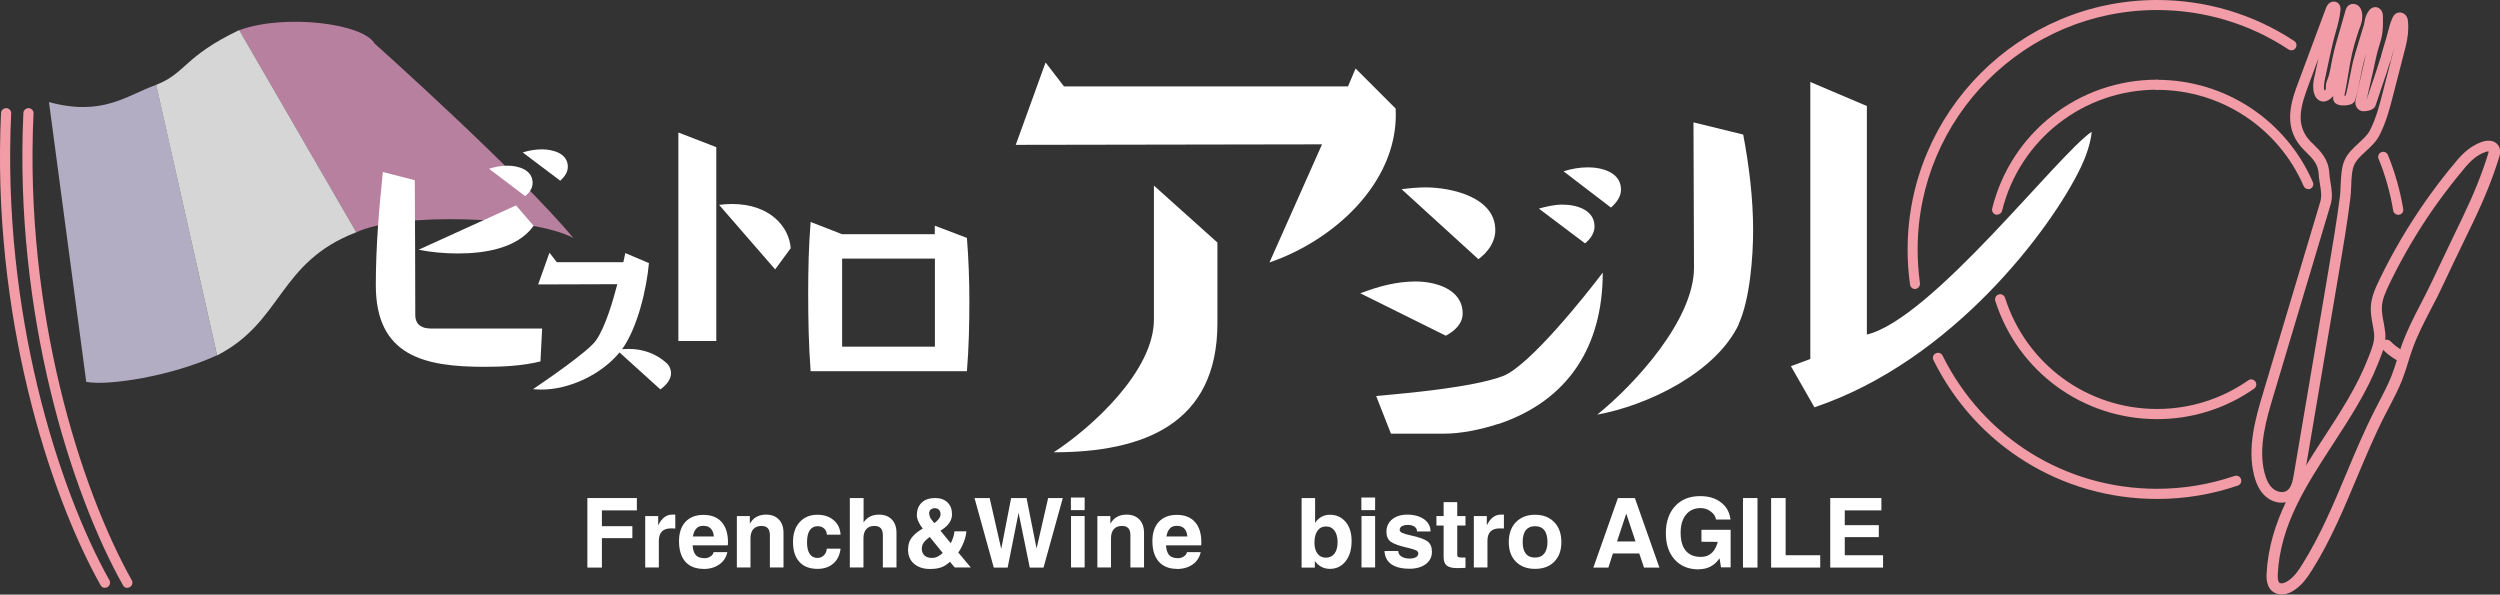
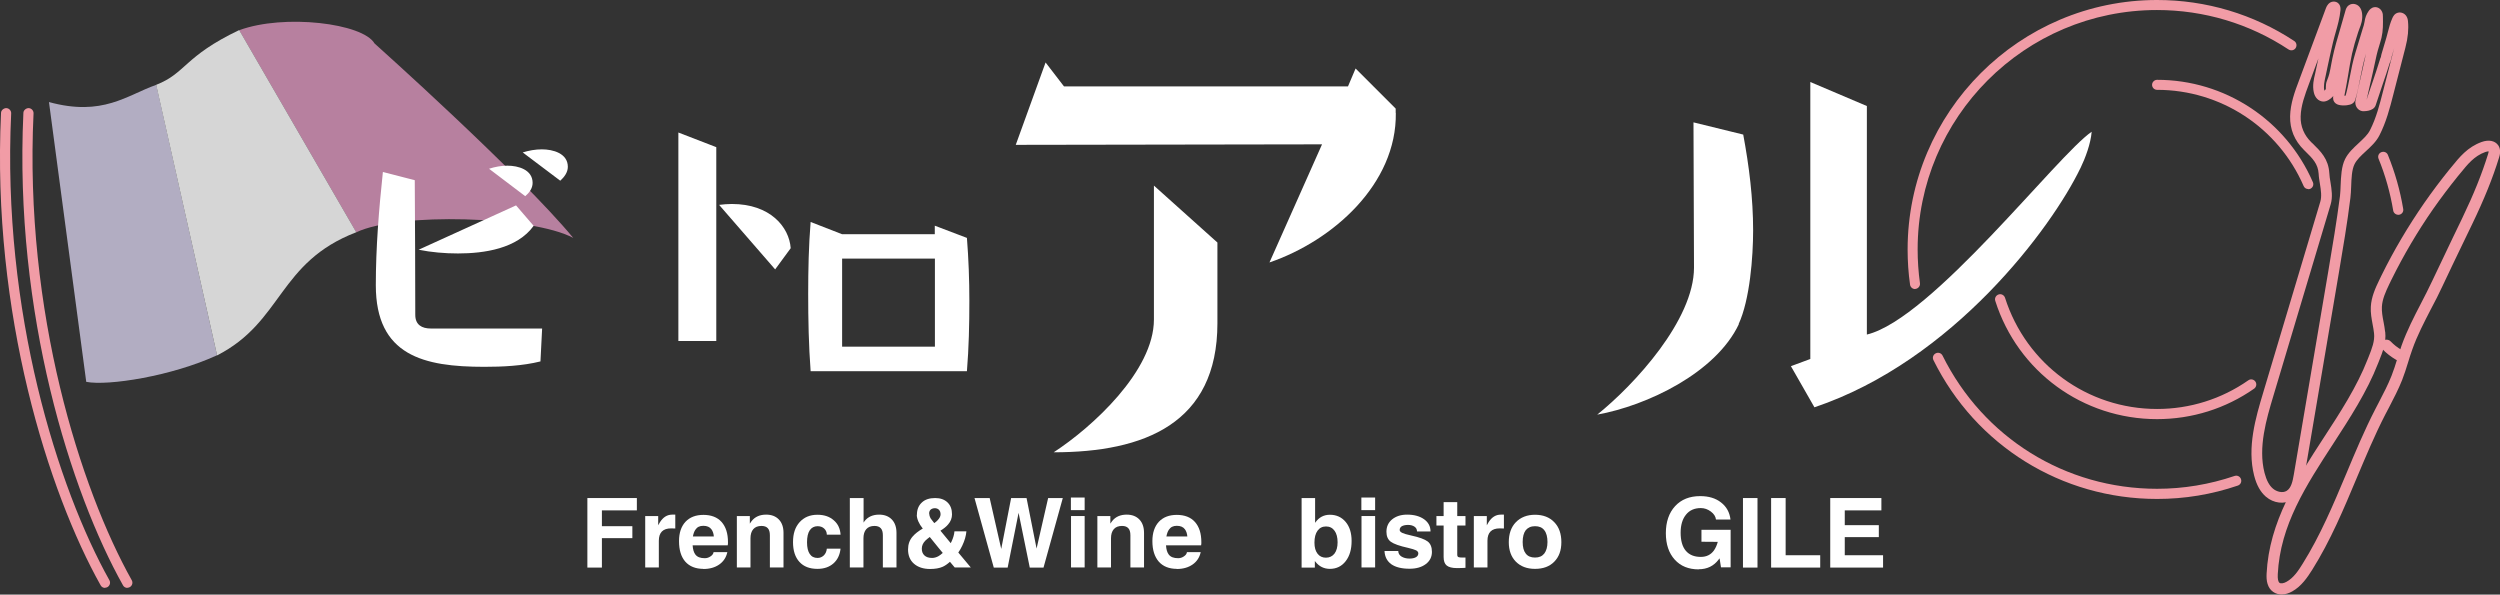
<svg xmlns="http://www.w3.org/2000/svg" id="_レイヤー_1" viewBox="0 0 194.51 46.26">
  <rect x="0" y="0" width="194.51" height="46.26" fill="#333333" stroke="none" />
  <defs>
    <style>.cls-1{fill:#d2cce6;}.cls-2{fill:#fff;}.cls-3{opacity:.8;}.cls-4{fill:#f19ca6;}.cls-5{fill:#d893ba;}</style>
  </defs>
  <path class="cls-4" d="M176.43,45.45c-.09-.28-.09-.57-.08-.81.2-4.06,2.36-7.38,4.45-10.59,1.27-1.95,2.58-3.96,3.41-6.09l.08-.2c.25-.63.49-1.23.42-1.83h0c-.02-.23-.07-.45-.11-.69-.08-.44-.17-.9-.14-1.38.04-.75.35-1.44.66-2.08l.17-.35c.96-1.95,2.08-3.84,3.32-5.63.62-.89,1.28-1.77,1.96-2.61l.15-.18c.65-.8,1.26-1.56,2.35-1.96.56-.2,1.04-.11,1.3.25.25.36.12.8.06.98-.48,1.56-1.14,3.2-2.08,5.15-.23.48-.47.97-.7,1.45-.53,1.1-1.08,2.24-1.61,3.37-.28.61-.59,1.21-.9,1.79-.52,1.01-1.07,2.06-1.45,3.14-.12.33-.23.68-.33,1.01-.14.46-.29.93-.47,1.39-.29.73-.66,1.43-1.01,2.11-.1.19-.2.38-.3.57-.82,1.59-1.52,3.28-2.21,4.91-1.01,2.41-2.05,4.9-3.47,7.16-.38.6-.84,1.28-1.55,1.68-.54.31-1.09.32-1.49.04-.23-.16-.36-.38-.43-.61ZM185.58,25.83c.09.82-.2,1.55-.48,2.25l-.08.2c-.86,2.21-2.2,4.26-3.49,6.25-2.12,3.26-4.12,6.33-4.31,10.14-.02.38.03.6.14.68.1.07.33.04.55-.09.54-.3.92-.87,1.24-1.39,1.38-2.2,2.41-4.66,3.41-7.04.69-1.65,1.4-3.35,2.24-4.98.1-.19.2-.39.3-.58.34-.66.7-1.34.97-2.03.17-.43.31-.87.45-1.33.11-.34.21-.69.34-1.05.41-1.14.96-2.21,1.5-3.25.3-.57.6-1.17.88-1.76.53-1.13,1.08-2.28,1.61-3.38.23-.48.47-.96.7-1.45.92-1.91,1.56-3.51,2.03-5.03.03-.11.05-.17.05-.21-.05,0-.14,0-.27.05-.86.31-1.37.95-1.97,1.69l-.15.18c-.67.83-1.32,1.69-1.93,2.56-1.22,1.75-2.31,3.61-3.25,5.51l-.17.35c-.28.59-.54,1.16-.57,1.75-.02.38.05.77.13,1.18.05.25.09.5.12.76h0Z" />
  <path class="cls-4" d="M185.27,27c-.05-.15,0-.33.11-.45.17-.17.45-.16.62.01.25.26.54.49.86.67.21.12.28.39.16.6-.12.21-.39.28-.6.16-.39-.23-.75-.5-1.06-.83-.05-.05-.08-.11-.1-.17Z" />
  <path class="cls-4" d="M178.47,38.79s-.09.07-.14.1c-.6.37-1.43.27-2.03-.24-.43-.37-.73-.91-.92-1.65-.56-2.2.13-4.53.69-6.4l4.46-14.91c.12-.41.05-.89-.03-1.38-.04-.26-.09-.53-.1-.79h0c-.05-.78-.47-1.19-1.05-1.76l-.09-.09c-.74-.73-1.1-1.61-1.08-2.62.02-.99.37-1.94.69-2.78l2.11-5.67c.07-.18.22-.4.46-.46.16-.04.33-.01.46.09.15.12.22.31.2.55-.06.62-.22,1.2-.38,1.75-.07.26-.15.52-.21.79-.13.53-.24,1.07-.36,1.61-.07.35-.15.69-.22,1.04-.08.36-.16.74-.09,1.06,0,0,0,.02,0,.03.05-.04.1-.1.12-.13,0-.02,0-.08,0-.13,0-.16.01-.34.09-.53.08-.21.14-.36.18-.53.06-.25.11-.49.15-.74.03-.16.06-.31.09-.46.17-.82.41-1.62.64-2.4.13-.43.25-.86.37-1.29.03-.11.08-.33.3-.46.25-.16.6-.09.8.15.14.17.18.37.2.51.06.49-.08.86-.21,1.19-.03.09-.07.18-.1.28-.2.61-.36,1.17-.47,1.65-.12.56-.22,1.13-.31,1.7-.09.53-.18,1.06-.29,1.58.03,0,.07,0,.1-.01.14-.5.24-1.02.34-1.53.11-.58.23-1.18.41-1.77l.58-1.91c.06-.17.11-.34.14-.52.04-.32.14-.59.32-.85.05-.07.19-.27.45-.3.24-.03.48.11.59.35.07.14.07.28.07.38.01.56.02,1.09-.11,1.65-.05.21-.12.42-.18.63-.07.24-.15.48-.2.72-.19.9-.39,1.79-.6,2.68l-.18.8c.15-.46.3-.92.46-1.37.2-.59.4-1.18.58-1.77l.05-.16h.02c0-.05.02-.09.02-.13.01-.06.02-.11.03-.13l.38-1.28c.04-.15.08-.3.12-.45.09-.36.19-.73.35-1.08.04-.09.15-.34.43-.41.24-.06.5.04.65.26.09.14.12.28.13.41.06.6,0,1.28-.2,2.04l-.94,3.65c-.27,1.06-.56,2.17-1.08,3.18-.25.5-.67.88-1.07,1.25-.36.33-.7.65-.87,1-.21.42-.24,1.11-.26,1.73-.01.32-.03.62-.06.89-.24,1.96-.58,3.93-.9,5.84l-2.69,15.86c-.11.63-.27,1.32-.8,1.74ZM180.41,4.47l-.77,2.08c-.3.81-.62,1.66-.64,2.51-.02.78.27,1.46.84,2.02l.09.08c.63.62,1.23,1.2,1.3,2.3h0c.01.24.05.47.09.71.09.57.19,1.16.01,1.75l-4.46,14.91c-.53,1.77-1.19,3.98-.68,5.96.15.57.36.98.66,1.23.27.23.74.37,1.06.17.36-.22.47-.75.56-1.28l2.68-15.8c.33-1.96.66-3.92.91-5.86.03-.25.04-.53.05-.82.03-.7.06-1.48.35-2.06.24-.48.65-.86,1.05-1.23.36-.34.71-.65.89-1.02.48-.94.75-2,1.01-3.02l.86-3.33-.19.64c-.04.2-.08.36-.15.49-.18.58-.37,1.15-.57,1.72-.17.52-.35,1.04-.52,1.56-.17.53-1.02.47-1.02.47-.27-.03-.49-.24-.55-.52-.04-.18,0-.35.03-.46l.21-.93c.2-.85.39-1.7.57-2.56l-.04.14c-.16.55-.28,1.13-.39,1.69-.11.58-.23,1.18-.41,1.77-.04.12-.13.28-.4.36-.25.08-.85.12-1.11-.09-.23-.18-.22-.43-.19-.58-.21.25-.53.45-.8.43-.35-.02-.63-.3-.72-.73-.11-.51,0-1.01.1-1.41.08-.34.15-.69.22-1.03.02-.09.04-.18.06-.27Z" />
  <path class="cls-4" d="M149,22.49c-.19,0-.36-.14-.39-.34-.13-.9-.19-1.82-.19-2.74,0-10.7,8.71-19.41,19.41-19.41,3.81,0,7.5,1.1,10.67,3.19.18.12.23.36.11.55-.12.18-.36.23-.55.11-3.04-2.01-6.58-3.07-10.24-3.07-10.27,0-18.62,8.35-18.62,18.62,0,.88.06,1.76.18,2.63.03.22-.12.41-.34.45-.02,0-.04,0-.06,0Z" />
  <path class="cls-4" d="M167.83,38.82c-7.43,0-14.1-4.14-17.4-10.8-.1-.2-.02-.43.18-.53.2-.1.43-.02.53.18,3.17,6.39,9.56,10.36,16.69,10.36,2.06,0,4.09-.34,6.03-1,.21-.07.43.04.5.25.07.21-.04.43-.25.5-2.02.69-4.13,1.04-6.28,1.04Z" />
  <path class="cls-4" d="M186.59,16.71c-.19,0-.36-.14-.39-.33-.23-1.38-.61-2.74-1.14-4.03-.08-.2.01-.43.22-.51.2-.08.43.01.51.22.55,1.35.95,2.76,1.19,4.2.04.22-.11.42-.33.45-.02,0-.04,0-.06,0Z" />
  <path class="cls-4" d="M179.59,14.71c-.15,0-.3-.09-.36-.24-1.97-4.54-6.44-7.48-11.4-7.48-.22,0-.39-.18-.39-.39s.18-.39.39-.39c5.27,0,10.02,3.12,12.12,7.96.09.2,0,.43-.2.52-.05.02-.1.03-.16.03Z" />
-   <path class="cls-4" d="M155.39,16.71s-.06,0-.1-.01c-.21-.05-.34-.27-.29-.48,1.46-5.9,6.73-10.02,12.82-10.02.22,0,.39.18.39.39s-.18.39-.39.39c-5.72,0-10.68,3.87-12.05,9.42-.04.18-.21.3-.38.3Z" />
  <path class="cls-4" d="M167.83,32.61c-5.78,0-10.84-3.7-12.59-9.2-.07-.21.05-.43.26-.5.21-.07.43.05.5.26,1.65,5.17,6.4,8.65,11.83,8.65,2.55,0,5.01-.77,7.1-2.23.18-.13.42-.08.55.1.12.18.08.42-.1.55-2.22,1.55-4.83,2.37-7.55,2.37Z" />
  <g class="cls-3">
    <path class="cls-1" d="M12.16,6.6c-2.28.8-4.16,2.49-8.35,1.34l2.9,21.77c1.69.33,6.64-.44,10.18-2.07L12.16,6.6Z" />
    <path class="cls-5" d="M27.73,18.07c3.28-1.56,13.68-1.26,16.87.44-4.14-5.01-15.46-15.13-15.46-15.13-.91-1.57-7.02-2.32-10.53-1.03l9.11,15.73Z" />
    <path class="cls-2" d="M18.61,2.34c-4.3,2.05-4.13,3.35-6.46,4.26l4.74,21.05c5.12-2.61,4.74-7.24,10.83-9.58L18.61,2.34Z" />
  </g>
  <path class="cls-4" d="M9.91,45.74c-.14,0-.27-.07-.34-.2C5.53,38.34,1.09,24.4,1.82,8.79c0-.22.22-.38.41-.38.22.01.39.2.38.41-.73,15.44,3.66,29.22,7.64,36.32.11.19.04.43-.15.54-.06.03-.13.05-.19.05Z" />
  <path class="cls-4" d="M8.17,45.74c-.14,0-.27-.07-.34-.2C3.79,38.34-.66,24.4.08,8.79c0-.22.22-.38.41-.38.22.01.39.2.38.41-.73,15.44,3.66,29.21,7.64,36.32.11.19.04.43-.15.54-.06.03-.13.05-.19.05Z" />
  <path class="cls-2" d="M42.18,25.55l-.13,2.57c-1.41.35-2.95.42-4.37.42-4.7,0-8.44-.86-8.44-6.35,0-2.92.24-5.89.55-8.81l2.48.64c.02,3.49.04,6.99.04,10.48,0,.77.51,1.06,1.21,1.06h8.66ZM41.52,17.57c-1.28,1.78-3.85,2.15-5.89,2.15-1.01,0-2.07-.09-3.06-.29l7.58-3.45,1.36,1.58ZM40.86,15.26l-2.81-2.13c.46-.15.95-.24,1.43-.24.84,0,1.96.31,1.96,1.34,0,.42-.26.77-.57,1.03ZM43.59,14.06l-2.92-2.2c.48-.15.99-.24,1.49-.24.86,0,2.02.31,2.02,1.36,0,.44-.29.81-.59,1.08Z" />
-   <path class="cls-2" d="M51.37,30.29l-3.17-2.87c-1.4,1.71-3.89,2.89-6.07,2.89-.21,0-.45-.02-.66-.03.86-.58,4.29-2.92,4.89-3.78.74-1.04,1.34-3.13,1.67-4.39l-6.16.02.88-2.47.57.74h5.18l.15-.71,1.84.78c-.18,2-.88,5.02-2.09,6.7,1.28-.12,2.54.22,3.49,1.11.2.17.32.49.32.75,0,.54-.43.98-.85,1.28Z" />
  <path class="cls-2" d="M55.73,26.53h-2.95V10.31l2.95,1.14v15.08ZM60.31,20.96l-4.36-5.02c.33-.04.66-.07.99-.07,2.99,0,4.46,1.79,4.58,3.44l-1.21,1.65Z" />
  <path class="cls-2" d="M108.6,8.78c.08,5.53-4.89,9.95-9.83,11.64l4.09-9.19-23.83.04,2.32-6.41,1.43,1.86h22.1l.59-1.39,3.12,3.12v.34ZM94.72,25.15c0,7.8-5.69,10.04-12.74,10.04,2.99-1.94,7.8-6.33,7.8-10.33v-10.42l4.94,4.43v6.28Z" />
-   <path class="cls-2" d="M112.49,26.12l-6.65-3.3c1.37-.53,2.82-.92,4.3-.92s3.66.56,3.66,2.49c0,.81-.64,1.37-1.31,1.73ZM116.54,32.99c-1.29.42-2.82.75-4.19.75h-4.13l-1.15-2.93c2.46-.22,7.54-.67,9.89-1.56,2.09-.84,6.48-6.37,7.74-8.04,0,5.73-2.68,9.97-8.15,11.79ZM115.03,20.17l-5.98-5.45c.61-.08,1.26-.14,1.87-.14,1.98,0,5.42.75,5.42,3.32,0,.95-.59,1.73-1.31,2.26ZM123.33,18.94l-3.6-2.71c.61-.17,1.23-.31,1.84-.31,1.06,0,2.49.39,2.49,1.7,0,.53-.33.98-.73,1.31ZM125.34,16.15l-3.69-2.82c.61-.2,1.26-.31,1.9-.31,1.09,0,2.57.39,2.57,1.73,0,.56-.36,1.03-.78,1.4Z" />
  <path class="cls-2" d="M135.29,25.22c-1.8,3.8-7.15,6.34-11.02,7.04,2.89-2.32,7.53-7.36,7.53-11.44,0-3.77-.04-7.53-.04-11.3l3.87.95c.46,2.46.77,4.96.77,7.46,0,2.04-.25,5.39-1.13,7.29ZM161.86,13.09c-2.22,4.61-9.87,14.96-20.69,18.6l-1.83-3.2,1.51-.56V6.38l4.4,1.87v17.78c5.05-1.22,14.81-13.95,17.49-15.78-.07.92-.49,2.04-.88,2.85Z" />
  <path class="cls-2" d="M75.23,28.88h-12.16c-.15-2-.19-4.03-.19-6.03,0-1.87.04-3.73.19-5.58l2.44.95h7.22v-.66l2.5.95c.13,1.63.19,3.27.19,4.9,0,1.83-.04,3.65-.19,5.48ZM72.74,26.97v-6.85h-7.22v6.85h7.22Z" />
  <path class="cls-2" d="M101.26,38.75h1.06v1.93l.02-.03c.28-.4.66-.6,1.13-.6.51,0,.92.19,1.23.56s.46.87.46,1.48c0,.65-.15,1.17-.46,1.57s-.72.6-1.23.6c-.46,0-.84-.19-1.13-.56l-.04-.06v.52h-1.03v-5.41ZM103.16,43.39c.28,0,.51-.11.67-.32.16-.21.24-.51.24-.88s-.08-.69-.24-.9c-.16-.22-.38-.33-.66-.33s-.5.11-.66.33c-.16.22-.24.53-.24.93,0,.37.08.65.24.86.16.21.38.31.66.31Z" />
  <path class="cls-2" d="M105.92,38.71h1.07v.98h-1.07v-.98ZM105.93,40.15h1.06v4h-1.06v-4Z" />
  <path class="cls-2" d="M110.25,41.35c0-.15-.06-.28-.19-.37-.13-.09-.3-.14-.51-.14s-.36.04-.48.1c-.11.07-.17.17-.17.29,0,.09.06.16.2.23.13.06.35.13.68.2.65.14,1.08.3,1.3.47.22.17.33.44.33.81,0,.39-.16.71-.48.95-.32.24-.74.36-1.26.36-.62,0-1.09-.12-1.42-.35-.33-.24-.51-.58-.53-1.03h1.07c0,.18.09.33.25.43.16.1.37.16.63.16.21,0,.38-.04.5-.11.12-.07.18-.17.18-.3,0-.09-.06-.17-.17-.23-.12-.06-.32-.12-.61-.19-.68-.15-1.13-.31-1.36-.48-.23-.17-.34-.43-.34-.78,0-.4.15-.72.44-.96.3-.24.68-.37,1.17-.37.54,0,.98.12,1.32.36.33.24.5.55.5.95h-1.04Z" />
  <path class="cls-2" d="M114.01,44.18c-.18.01-.39.02-.65.02-.37,0-.64-.07-.8-.2-.16-.13-.24-.35-.24-.66v-2.45h-.56v-.74h.56v-1.08h1.06v1.08h.64v.74h-.64v2.27c0,.09.03.15.08.18.06.03.17.04.34.04h.22v.78Z" />
  <path class="cls-2" d="M114.68,40.15h1v.72c.04-.08.08-.15.13-.23.25-.4.57-.6.96-.6h.24v1.08c-.09,0-.2-.01-.32-.01-.32,0-.56.08-.72.24-.16.16-.24.4-.24.72v2.08h-1.06v-4Z" />
  <path class="cls-2" d="M117.94,43.7c-.37-.38-.55-.88-.55-1.52s.18-1.17.55-1.55c.37-.38.87-.58,1.49-.58s1.13.19,1.5.58c.37.38.55.9.55,1.55s-.18,1.14-.55,1.52c-.37.38-.87.56-1.5.56s-1.12-.19-1.49-.56ZM120.15,43.07c.16-.21.25-.51.25-.9s-.08-.71-.25-.92c-.16-.21-.4-.31-.72-.31s-.55.11-.72.31c-.16.21-.24.52-.24.92s.08.7.24.9c.16.21.4.31.72.31s.55-.1.72-.31Z" />
-   <path class="cls-2" d="M125.89,38.75h1.31l1.91,5.41h-1.2l-.37-1.1h-2.05l-.35,1.1h-1.17l1.91-5.41ZM125.81,42.13h1.44l-.72-2.17h0l-.72,2.17Z" />
  <path class="cls-2" d="M132.17,44.3c-.79,0-1.41-.25-1.87-.76-.46-.51-.69-1.19-.69-2.06s.24-1.58.72-2.1c.48-.52,1.13-.78,1.95-.78.66,0,1.2.16,1.62.49.43.33.67.77.74,1.33h-1.13c-.03-.24-.16-.44-.4-.62-.24-.18-.5-.27-.78-.27-.49,0-.88.17-1.15.51-.28.34-.42.81-.42,1.41s.13,1.08.4,1.4c.27.32.66.48,1.17.48h0c.44,0,.78-.17,1.02-.5.13-.19.23-.41.3-.67h0s-1.27-.01-1.27-.01v-.93h2.27v2.92h-.75l-.11-.7-.07.09c-.38.51-.9.76-1.55.76h0Z" />
  <path class="cls-2" d="M135.61,38.75h1.13v5.41h-1.13v-5.41Z" />
  <path class="cls-2" d="M137.8,44.16v-5.41h1.13v4.45h2.69v.96h-3.82Z" />
  <path class="cls-2" d="M142.4,44.16v-5.41h3.98v.96h-2.85v1.15h2.65v.93h-2.65v1.41h2.98v.96h-4.11Z" />
  <path class="cls-2" d="M45.7,44.16v-5.41h3.85v.96h-2.72v1.23h2.37v.93h-2.37v2.29h-1.13Z" />
  <path class="cls-2" d="M50.21,40.15h1v.72c.04-.08.08-.15.13-.23.25-.4.57-.6.96-.6h.24v1.08c-.09,0-.2-.01-.32-.01-.32,0-.56.08-.72.24-.16.16-.24.4-.24.72v2.08h-1.06v-4Z" />
  <path class="cls-2" d="M54.73,44.26c-.61,0-1.08-.19-1.41-.56-.33-.38-.49-.91-.49-1.6,0-.64.17-1.14.5-1.5.34-.36.8-.54,1.4-.54s1.08.18,1.41.55c.33.37.5.89.5,1.58,0,.08,0,.16-.02.24h-2.73c.02.32.09.55.21.71.15.2.39.29.74.29.16,0,.31-.05.44-.14.14-.09.22-.2.24-.33h1.07c-.09.41-.3.73-.63.96-.33.23-.74.35-1.24.35ZM55.54,41.74c-.02-.24-.09-.43-.19-.56-.13-.18-.34-.27-.63-.27s-.48.1-.62.31c-.09.13-.15.31-.19.52h1.63Z" />
  <path class="cls-2" d="M57.34,40.15h1v.59c.04-.07.09-.14.14-.2.26-.33.64-.5,1.13-.5.42,0,.75.13.99.38.24.25.36.6.36,1.04v2.69h-1.06v-2.5c0-.25-.05-.43-.16-.55-.11-.12-.27-.18-.49-.18-.28,0-.49.08-.64.25-.15.17-.22.41-.22.72v2.26h-1.06v-4Z" />
  <path class="cls-2" d="M65.4,42.67c-.05.5-.24.89-.56,1.17-.32.28-.73.42-1.24.42-.61,0-1.07-.18-1.4-.54-.33-.36-.5-.87-.5-1.54s.17-1.17.51-1.55c.34-.38.8-.58,1.39-.58.52,0,.94.14,1.27.43.33.28.5.66.53,1.12h-1.07c0-.2-.08-.36-.21-.48-.13-.12-.3-.18-.51-.18-.26,0-.47.11-.61.32-.14.21-.21.52-.21.93s.07.7.21.91c.14.21.34.31.61.31.19,0,.35-.07.49-.2.13-.13.21-.31.23-.52h1.07Z" />
  <path class="cls-2" d="M66.13,38.75h1.06v1.91l.08-.12c.26-.33.64-.5,1.13-.5.42,0,.75.13.99.38.24.25.36.6.36,1.04v2.69h-1.06v-2.5c0-.25-.05-.43-.16-.55-.11-.12-.27-.18-.49-.18-.28,0-.49.08-.64.25-.15.17-.22.41-.22.72v2.26h-1.06v-5.41Z" />
  <path class="cls-2" d="M71.34,40.05c0-.4.13-.72.38-.95.25-.24.6-.35,1.04-.35.4,0,.72.11.96.34.24.23.35.54.35.93,0,.29-.1.55-.3.78-.14.17-.34.33-.6.49l.8.97.07-.14c.12-.26.2-.52.22-.78h.93c-.03.36-.14.73-.32,1.11-.09.19-.19.37-.31.54l.97,1.16h-1.25l-.37-.44c-.2.18-.39.31-.57.39-.25.11-.58.17-.98.17-.52,0-.94-.14-1.25-.41-.31-.27-.46-.64-.46-1.11,0-.4.12-.74.36-1.01.17-.2.43-.41.79-.62l-.03-.03c-.13-.16-.24-.34-.32-.52-.08-.19-.12-.36-.12-.51ZM72.52,43.41c.17,0,.34-.05.5-.14.1-.06.21-.14.33-.25l-.33-.4-.68-.84c-.13.1-.25.19-.34.28-.19.19-.28.4-.28.63s.07.4.21.53c.14.13.34.19.59.19ZM72.3,39.97c0,.08.02.16.05.24.03.08.07.16.13.22l.21.27c.1-.07.19-.14.26-.22.15-.16.23-.31.23-.46s-.04-.26-.12-.35c-.08-.08-.19-.13-.32-.13s-.25.04-.33.11c-.08.07-.12.18-.12.31Z" />
  <path class="cls-2" d="M77.32,44.16l-1.5-5.41h1.18l.9,3.96h0l.77-3.96h1.2l.78,3.93h0l.9-3.93h1.14l-1.5,5.41h-1.07l-.87-4.26-.85,4.26h-1.07Z" />
  <path class="cls-2" d="M83.32,38.71h1.07v.98h-1.07v-.98ZM83.33,40.15h1.06v4h-1.06v-4Z" />
  <path class="cls-2" d="M85.39,40.15h1v.59c.04-.07.09-.14.14-.2.26-.33.64-.5,1.13-.5.42,0,.75.13.99.38.24.25.36.6.36,1.04v2.69h-1.06v-2.5c0-.25-.05-.43-.16-.55-.11-.12-.27-.18-.49-.18-.28,0-.49.08-.64.25-.15.17-.22.41-.22.72v2.26h-1.06v-4Z" />
  <path class="cls-2" d="M91.57,44.26c-.61,0-1.08-.19-1.41-.56-.33-.38-.5-.91-.5-1.6,0-.64.17-1.14.5-1.5.34-.36.8-.54,1.4-.54s1.08.18,1.41.55c.33.37.5.89.5,1.58,0,.08,0,.16-.02.24h-2.73c.02.32.09.55.21.71.15.2.39.29.74.29.16,0,.31-.05.44-.14.14-.09.22-.2.24-.33h1.07c-.09.41-.3.73-.63.96-.33.23-.74.35-1.24.35ZM92.38,41.74c-.02-.24-.09-.43-.19-.56-.13-.18-.34-.27-.63-.27s-.48.1-.62.31c-.09.13-.15.31-.19.52h1.63Z" />
</svg>